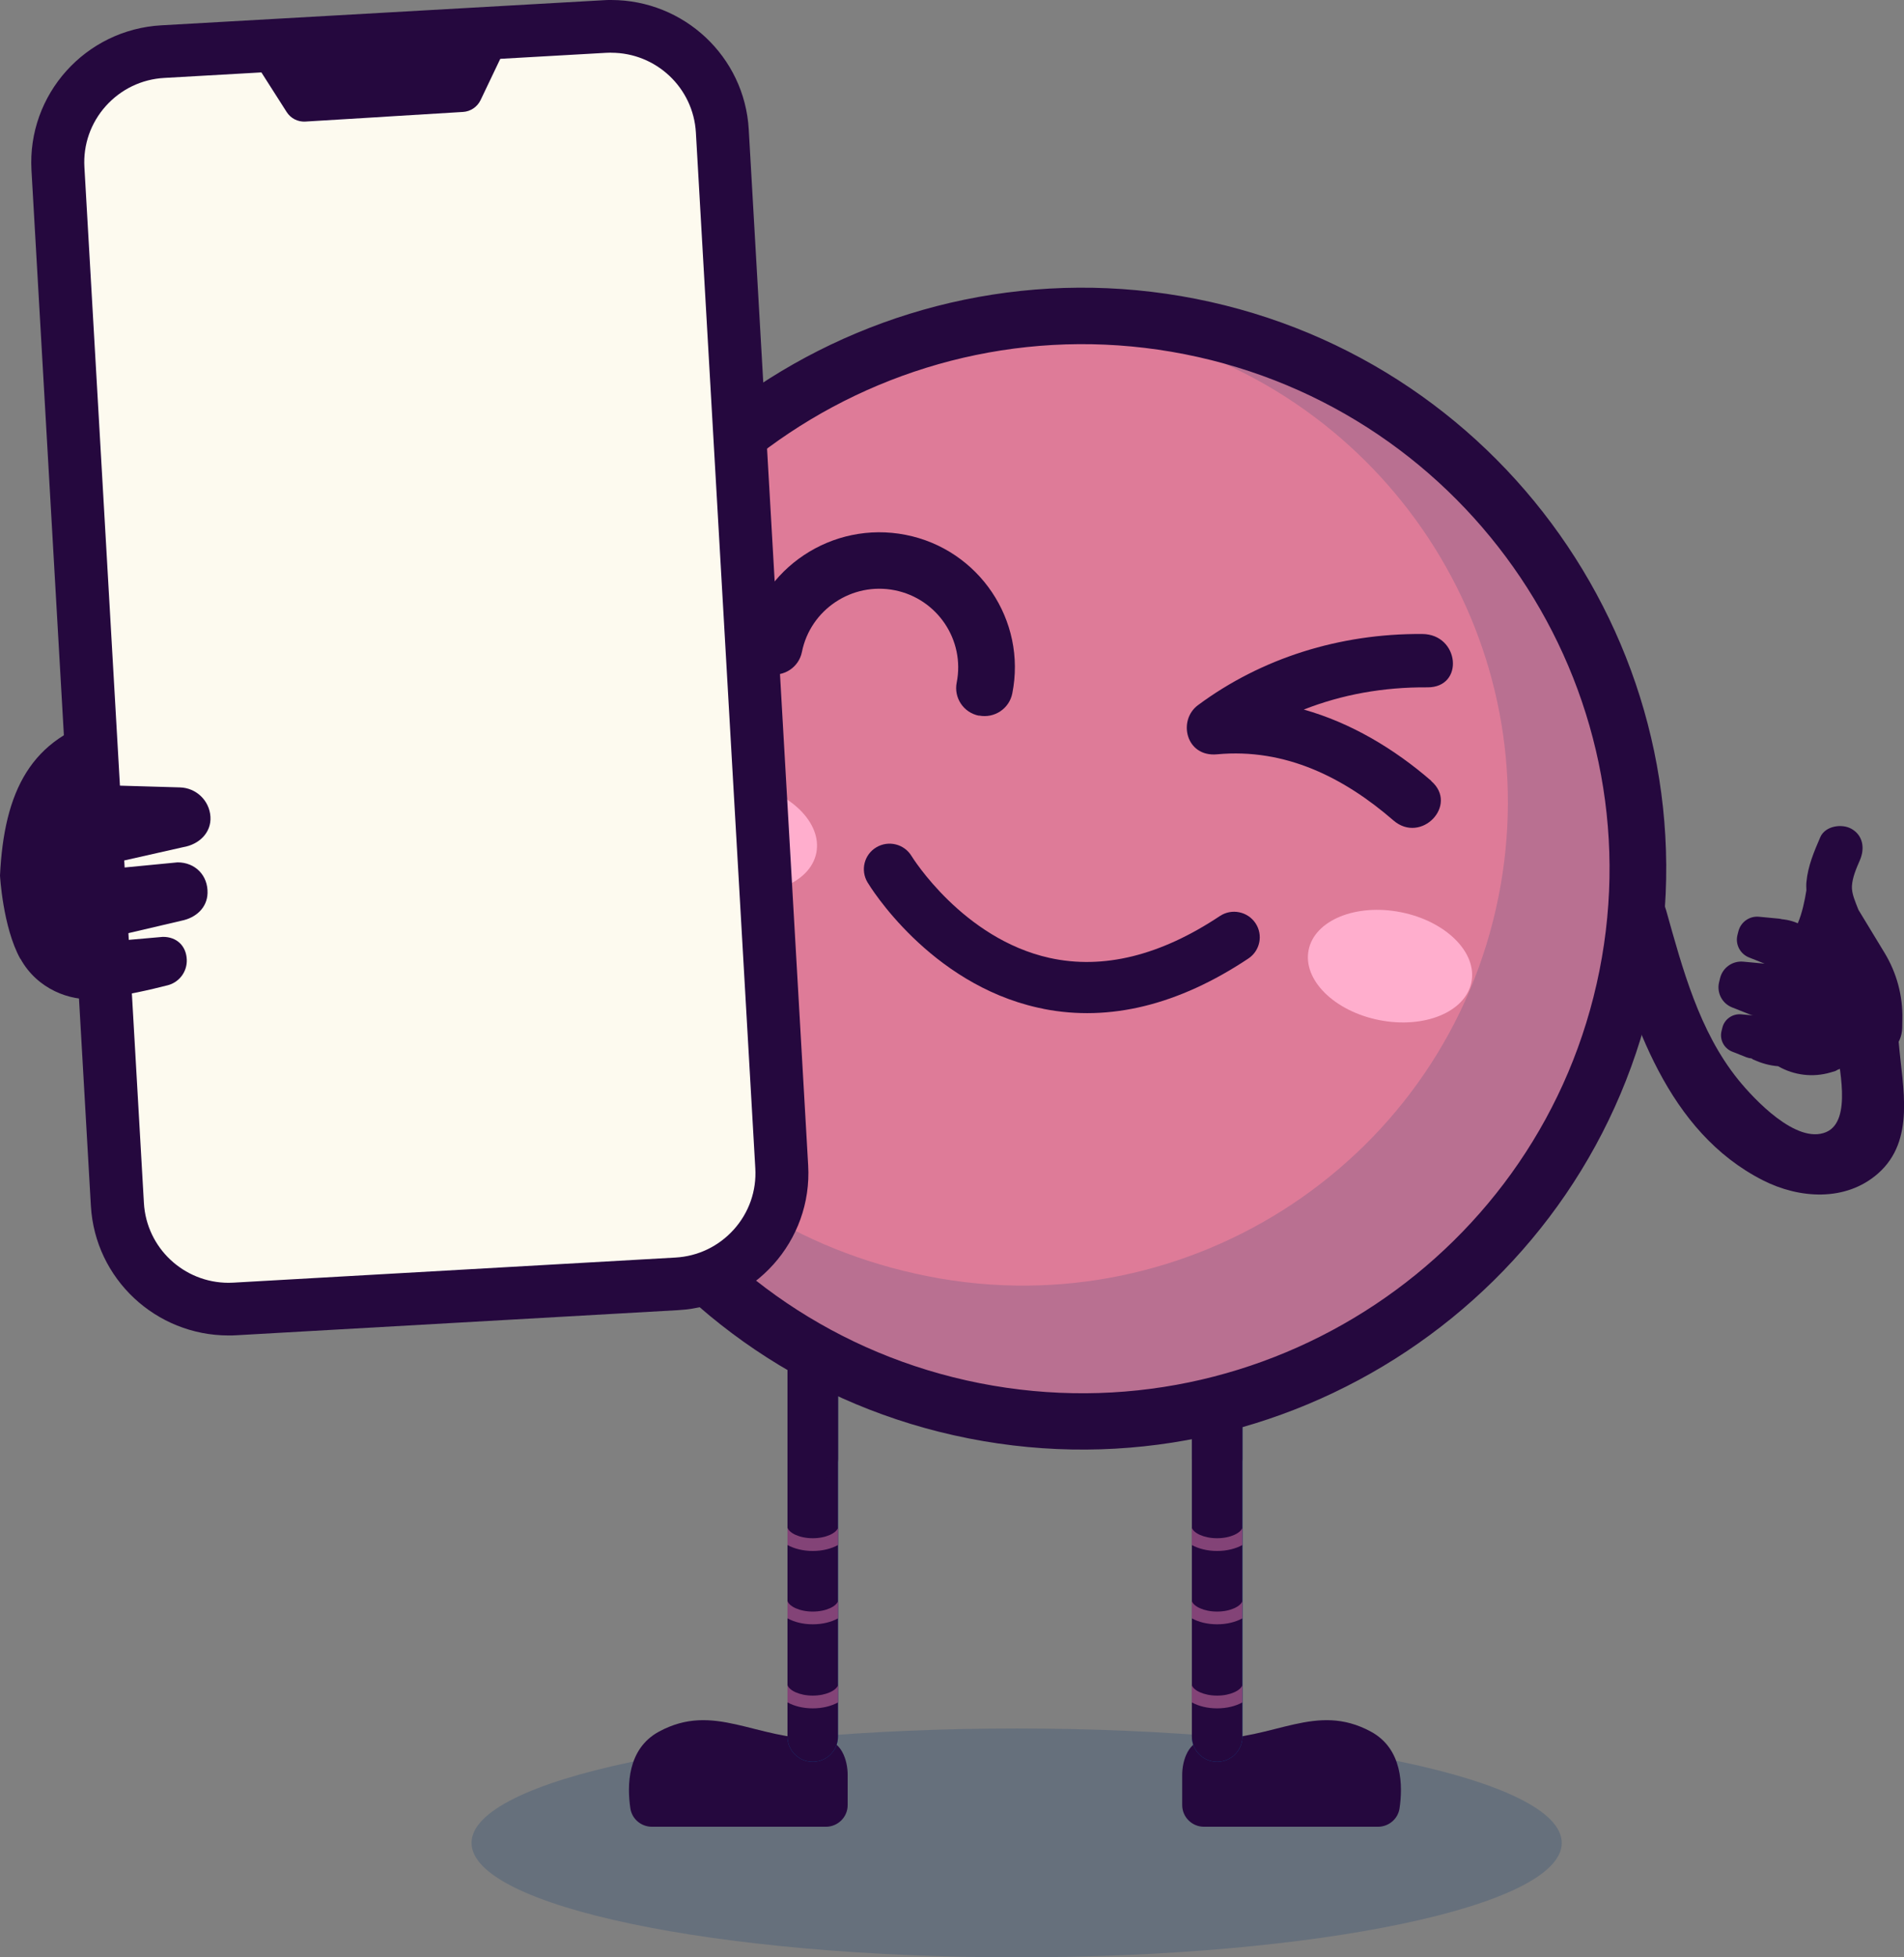
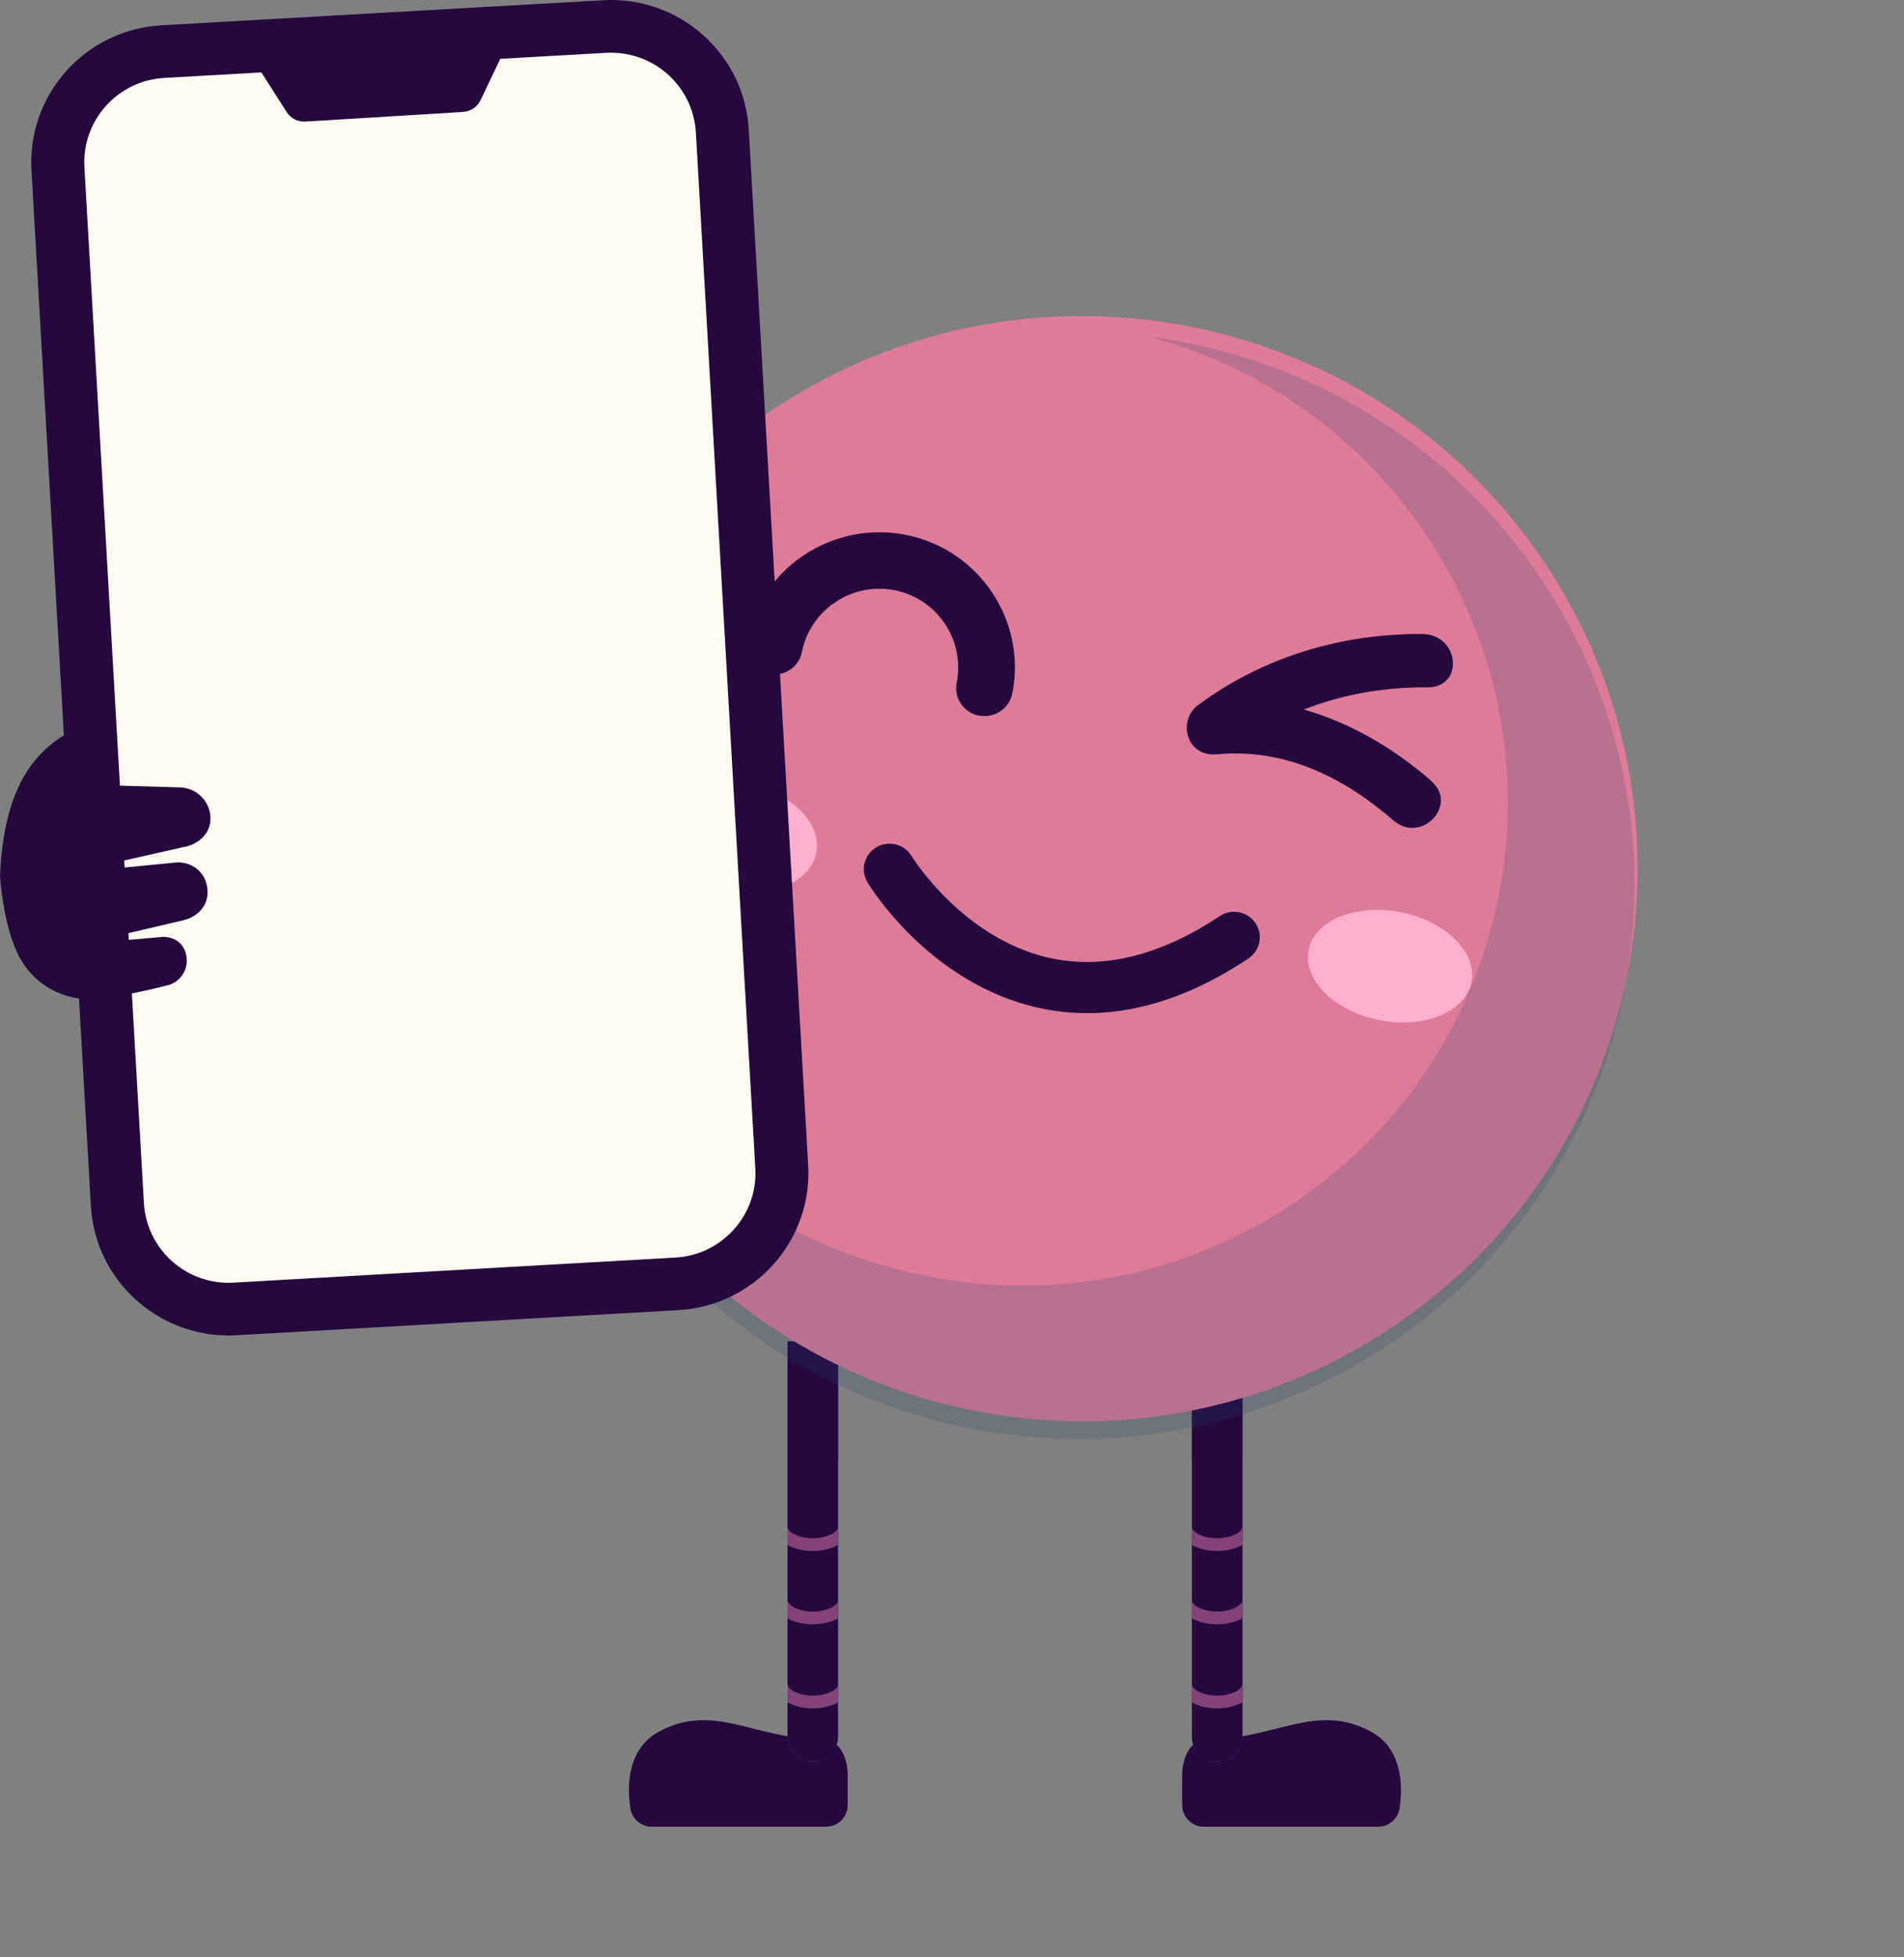
<svg xmlns="http://www.w3.org/2000/svg" width="72" height="74" viewBox="0 0 72 74" fill="none">
  <rect x="0" y="0" width="72" height="74" fill="#808080" stroke="none" />
  <g clip-path="url(#clip0_3016_271)">
-     <path opacity="0.28" d="M38.445 74C49.829 74 59.058 72.063 59.058 69.674C59.058 67.284 49.829 65.348 38.445 65.348C27.06 65.348 17.831 67.284 17.831 69.674C17.831 72.063 27.06 74 38.445 74Z" fill="#254A74" />
-     <path d="M60.721 35.032C61.733 38.63 63.059 42.792 66.667 44.624C68.037 45.32 69.791 45.441 71.014 44.369C72.443 43.115 71.944 41.109 71.805 39.452C71.678 37.957 69.316 37.943 69.443 39.452C69.508 40.234 70.072 42.378 69.05 42.803C67.934 43.27 66.334 41.564 65.725 40.812C64.249 38.98 63.626 36.624 63.003 34.407C62.593 32.953 60.313 33.57 60.724 35.032H60.721Z" fill="#25083E" />
    <path d="M45.691 65.756C44.924 65.756 44.705 66.587 44.705 67.098V68.244C44.705 68.696 45.074 69.063 45.529 69.063H52.108C52.512 69.063 52.861 68.772 52.923 68.373C53.05 67.524 53.047 66.114 51.833 65.462C49.76 64.349 48.231 65.756 45.697 65.756H45.691Z" fill="#25083E" />
    <path d="M46.028 66.608C45.499 66.608 45.071 66.182 45.071 65.656V50.713H46.982V65.656C46.982 66.182 46.554 66.608 46.025 66.608H46.028Z" fill="#0F60A8" />
    <path d="M46.028 66.608C45.499 66.608 45.071 66.182 45.071 65.656V50.713H46.982V65.656C46.982 66.182 46.554 66.608 46.025 66.608H46.028Z" fill="#25083E" />
    <path d="M46.016 51.371C45.688 51.371 45.375 51.333 45.071 51.262V55.154C45.071 55.609 45.443 55.976 45.898 55.976H46.152C46.61 55.976 46.979 55.606 46.979 55.154V51.244C46.663 51.324 46.338 51.368 46.01 51.368L46.016 51.371Z" fill="#25083E" />
    <path d="M46.982 58.411V57.756C46.92 57.955 46.533 58.155 46.025 58.155C45.517 58.155 45.13 57.955 45.068 57.756V58.411C45.322 58.551 45.656 58.637 46.025 58.637C46.394 58.637 46.728 58.551 46.982 58.411Z" fill="#834377" />
    <path d="M46.982 61.183V60.528C46.92 60.728 46.533 60.928 46.025 60.928C45.517 60.928 45.13 60.728 45.068 60.528V61.183C45.322 61.324 45.656 61.409 46.025 61.409C46.394 61.409 46.728 61.324 46.982 61.183Z" fill="#834377" />
    <path d="M46.982 64.361V63.706C46.92 63.906 46.533 64.105 46.025 64.105C45.517 64.105 45.13 63.906 45.068 63.706V64.361C45.322 64.502 45.656 64.587 46.025 64.587C46.394 64.587 46.728 64.502 46.982 64.361Z" fill="#834377" />
    <path d="M31.069 65.756C31.837 65.756 32.055 66.587 32.055 67.098V68.244C32.055 68.696 31.686 69.063 31.231 69.063H24.653C24.248 69.063 23.9 68.772 23.838 68.373C23.711 67.524 23.714 66.114 24.927 65.462C27 64.349 28.53 65.756 31.063 65.756H31.069Z" fill="#25083E" />
    <path d="M30.733 66.608C31.261 66.608 31.689 66.182 31.689 65.656V50.713H29.779V65.656C29.779 66.182 30.207 66.608 30.735 66.608H30.733Z" fill="#0F60A8" />
    <path d="M30.733 66.608C31.261 66.608 31.689 66.182 31.689 65.656V50.713H29.779V65.656C29.779 66.182 30.207 66.608 30.735 66.608H30.733Z" fill="#25083E" />
    <path d="M30.744 51.371C31.072 51.371 31.385 51.333 31.689 51.262V55.154C31.689 55.609 31.317 55.976 30.862 55.976H30.608C30.151 55.976 29.782 55.606 29.782 55.154V51.244C30.098 51.324 30.422 51.368 30.75 51.368L30.744 51.371Z" fill="#25083E" />
    <path d="M29.779 58.411V57.756C29.841 57.955 30.228 58.155 30.735 58.155C31.243 58.155 31.63 57.955 31.692 57.756V58.411C31.438 58.551 31.105 58.637 30.735 58.637C30.366 58.637 30.033 58.551 29.779 58.411Z" fill="#834377" />
    <path d="M29.779 61.183V60.528C29.841 60.728 30.228 60.928 30.735 60.928C31.243 60.928 31.63 60.728 31.692 60.528V61.183C31.438 61.324 31.105 61.409 30.735 61.409C30.366 61.409 30.033 61.324 29.779 61.183Z" fill="#834377" />
    <path d="M29.779 64.361V63.706C29.841 63.906 30.228 64.105 30.735 64.105C31.243 64.105 31.63 63.906 31.692 63.706V64.361C31.438 64.502 31.105 64.587 30.735 64.587C30.366 64.587 30.033 64.502 29.779 64.361Z" fill="#834377" />
    <path d="M14.513 39.661C13.857 36.134 16.228 33.176 18.724 30.997C19.134 30.639 19.716 30.515 20.159 30.921C20.528 31.258 20.649 31.984 20.235 32.348C18.289 34.045 16.143 36.257 16.468 39.056C16.804 41.961 20.105 42.892 22.485 43.532C22.89 43.641 23.141 43.934 23.226 44.266C23.941 44.184 24.284 44.98 24.021 45.494C24.34 45.925 24.514 46.425 24.393 46.971C24.443 47.338 24.337 47.749 24.115 48.037C23.737 48.525 23.096 48.792 22.527 48.434C22.503 48.419 22.485 48.398 22.465 48.384C22.456 48.384 22.444 48.384 22.435 48.384C22.335 48.554 22.16 48.686 21.907 48.736C21.449 48.827 21.127 48.566 21.003 48.228C20.985 48.222 20.968 48.216 20.95 48.21C20.849 48.301 20.717 48.372 20.548 48.407C20.07 48.501 19.742 48.213 19.63 47.852C19.556 47.72 19.518 47.564 19.518 47.394C19.518 47.294 19.524 47.194 19.535 47.094C19.515 47.006 19.503 46.915 19.509 46.827C19.42 46.545 19.394 46.237 19.453 45.908C19.527 45.491 19.695 45.144 19.922 44.85C17.401 43.949 15.047 42.51 14.519 39.655L14.513 39.661Z" fill="#25083E" />
-     <path d="M71.262 36.019L70.276 34.395C70.172 34.119 70.013 33.79 70.031 33.496C70.049 33.17 70.202 32.818 70.332 32.521C70.518 32.092 70.465 31.599 70.022 31.34C69.653 31.126 69.021 31.223 68.835 31.649C68.602 32.189 68.368 32.738 68.312 33.332C68.3 33.443 68.303 33.552 68.309 33.658C68.247 34.048 68.15 34.518 67.984 34.906C67.683 34.771 67.388 34.753 67.388 34.753C67.347 34.741 67.308 34.736 67.264 34.73L66.517 34.659C66.157 34.624 65.826 34.859 65.737 35.211L65.702 35.349C65.613 35.702 65.802 36.063 66.139 36.198L66.73 36.433C66.73 36.433 66.733 36.433 66.736 36.433L65.924 36.357C65.516 36.319 65.144 36.583 65.046 36.976L65.008 37.132C64.911 37.529 65.12 37.937 65.501 38.087L66.166 38.351C66.207 38.369 66.251 38.38 66.296 38.389L65.844 38.348C65.513 38.319 65.209 38.533 65.132 38.853L65.1 38.979C65.02 39.303 65.191 39.634 65.501 39.758L66.042 39.972C66.104 39.996 66.169 40.01 66.237 40.016C66.257 40.031 66.278 40.048 66.301 40.06C66.606 40.195 66.913 40.286 67.24 40.31C67.843 40.657 68.56 40.742 69.225 40.545L69.411 40.489C69.52 40.419 69.626 40.383 69.721 40.398C70.816 40.559 71.602 39.664 71.602 39.664C71.802 39.449 71.926 39.17 71.932 38.865L71.938 38.536C71.959 37.649 71.723 36.777 71.262 36.019Z" fill="#25083E" />
    <path d="M58.379 21.226C64.828 30.818 62.239 43.793 52.598 50.208C42.954 56.622 29.909 54.046 23.46 44.457C17.011 34.865 19.601 21.889 29.241 15.475C38.885 9.061 51.93 11.636 58.379 21.226Z" fill="#DE7B98" />
    <path opacity="0.2" d="M44.867 12.964C44.413 12.873 43.958 12.802 43.503 12.741C52.722 15.237 58.556 24.439 56.666 33.901C54.694 43.79 45.036 50.216 35.094 48.252C25.152 46.287 19.255 37.493 20.457 28.069C20.339 28.509 20.233 28.953 20.144 29.408C17.882 40.739 25.285 51.749 36.679 53.999C48.071 56.249 59.141 48.886 61.403 37.552C63.665 26.221 56.262 15.211 44.867 12.961V12.964Z" fill="#254A74" />
-     <path d="M36.629 54.381C24.688 52.023 16.902 40.442 19.27 28.565C21.641 16.688 33.284 8.94 45.225 11.299C57.166 13.657 64.955 25.237 62.584 37.114C60.213 48.992 48.57 56.739 36.629 54.381ZM44.808 13.393C34.025 11.263 23.513 18.259 21.372 28.982C19.232 39.705 26.265 50.163 37.045 52.293C47.829 54.422 58.341 47.429 60.482 36.703C62.622 25.977 55.589 15.522 44.808 13.393Z" fill="#25083E" />
    <path d="M37.019 27.058C36.438 26.944 36.062 26.383 36.178 25.804C36.496 24.201 35.445 22.635 33.833 22.315C32.221 21.995 30.647 23.044 30.325 24.647C30.21 25.226 29.646 25.599 29.064 25.484C28.483 25.37 28.108 24.809 28.223 24.23C28.772 21.472 31.477 19.675 34.249 20.221C37.022 20.767 38.829 23.458 38.28 26.215C38.165 26.794 37.601 27.167 37.019 27.052V27.058Z" fill="#25083E" />
    <path d="M54.124 29.522C52.719 28.304 51.083 27.328 49.303 26.826C50.746 26.259 52.309 25.974 53.977 25.986C55.388 25.995 55.193 23.977 53.782 23.969C50.658 23.948 47.699 24.882 45.302 26.659C44.528 27.232 44.844 28.627 46.022 28.518C48.603 28.277 50.826 29.399 52.692 31.017C53.741 31.925 55.167 30.433 54.121 29.528L54.124 29.522Z" fill="#25083E" />
    <path d="M30.869 32.245C31.093 31.118 29.898 29.933 28.197 29.597C26.497 29.261 24.936 29.902 24.711 31.029C24.486 32.155 25.683 33.34 27.383 33.676C29.083 34.012 30.644 33.371 30.869 32.245Z" fill="#FFAECD" />
    <path d="M55.642 37.134C55.867 36.008 54.671 34.822 52.971 34.487C51.27 34.151 49.71 34.792 49.485 35.918C49.26 37.045 50.456 38.23 52.156 38.566C53.857 38.902 55.417 38.261 55.642 37.134Z" fill="#FFAECD" />
    <path d="M39.461 38.14C39.39 38.125 39.319 38.11 39.248 38.096C35.144 37.179 32.897 33.514 32.805 33.358C32.531 32.9 32.678 32.307 33.139 32.034C33.6 31.76 34.193 31.907 34.471 32.365C34.494 32.404 36.408 35.49 39.691 36.216C41.714 36.662 43.878 36.131 46.128 34.633C46.574 34.336 47.176 34.457 47.475 34.9C47.773 35.344 47.652 35.943 47.206 36.239C44.566 37.996 41.959 38.636 39.458 38.142L39.461 38.14Z" fill="#25083E" />
    <path d="M8.643 49.494C6.411 49.494 4.565 47.755 4.438 45.538L2.191 6.379C2.058 4.071 3.839 2.085 6.16 1.953L22.863 1.004C22.946 0.999 23.026 0.999 23.108 0.999C25.341 0.999 27.186 2.737 27.313 4.955L29.56 44.113C29.625 45.232 29.247 46.307 28.497 47.144C27.747 47.981 26.717 48.475 25.592 48.539L8.888 49.488C8.805 49.494 8.726 49.494 8.643 49.494Z" fill="#FDFAEF" />
    <path d="M23.111 1.994C24.812 1.994 26.218 3.319 26.315 5.01L28.562 44.169C28.612 45.021 28.323 45.843 27.753 46.48C27.18 47.118 26.395 47.497 25.538 47.544L8.835 48.492C8.773 48.495 8.708 48.498 8.646 48.498C6.945 48.498 5.539 47.174 5.442 45.482L3.192 6.32C3.142 5.469 3.431 4.646 4.001 4.009C4.574 3.372 5.359 2.993 6.216 2.946L22.919 1.997C22.981 1.994 23.046 1.991 23.108 1.991M23.111 0C23.011 0 22.911 0 22.81 0.009L6.103 0.957C3.227 1.119 1.028 3.574 1.19 6.435L3.437 45.594C3.597 48.354 5.897 50.489 8.643 50.489C8.743 50.489 8.844 50.489 8.944 50.481L25.648 49.532C28.527 49.368 30.727 46.915 30.561 44.055L28.314 4.896C28.158 2.135 25.857 0 23.111 0Z" fill="#25083E" />
    <path d="M14.728 2.303L14.076 2.344L9.8 2.605L10.84 4.235C10.993 4.476 11.265 4.614 11.548 4.596L14.203 4.435L14.855 4.394L17.51 4.232C17.793 4.215 18.047 4.044 18.171 3.789L19.004 2.044L14.728 2.306V2.303Z" fill="#25083E" />
    <path d="M0.768 36.251C0.106 35.053 0 33.1 0 33.1C0.154 29.928 1.157 27.86 4.057 27.129C4.169 27.998 4.246 28.87 4.296 29.743V29.696L6.806 29.769C7.42 29.787 7.919 30.265 7.958 30.876C7.996 31.481 7.527 31.928 6.927 32.028L4.352 32.609L4.101 32.665L4.314 32.832H4.349L6.715 32.603C7.388 32.603 7.869 33.103 7.848 33.769C7.831 34.321 7.408 34.7 6.862 34.809L4.193 35.434L4.131 35.449L4.19 35.476L4.414 35.573L6.154 35.42C6.679 35.414 7.042 35.758 7.063 36.28C7.081 36.733 6.78 37.138 6.34 37.25C5.699 37.414 4.748 37.634 3.901 37.734C3.782 37.749 3.67 37.761 3.558 37.769C2.666 37.84 1.42 37.417 0.774 36.248L0.768 36.251Z" fill="#25083E" />
  </g>
  <defs>
    <clipPath id="clip0_3016_271">
      <rect width="72" height="74" fill="white" />
    </clipPath>
  </defs>
</svg>